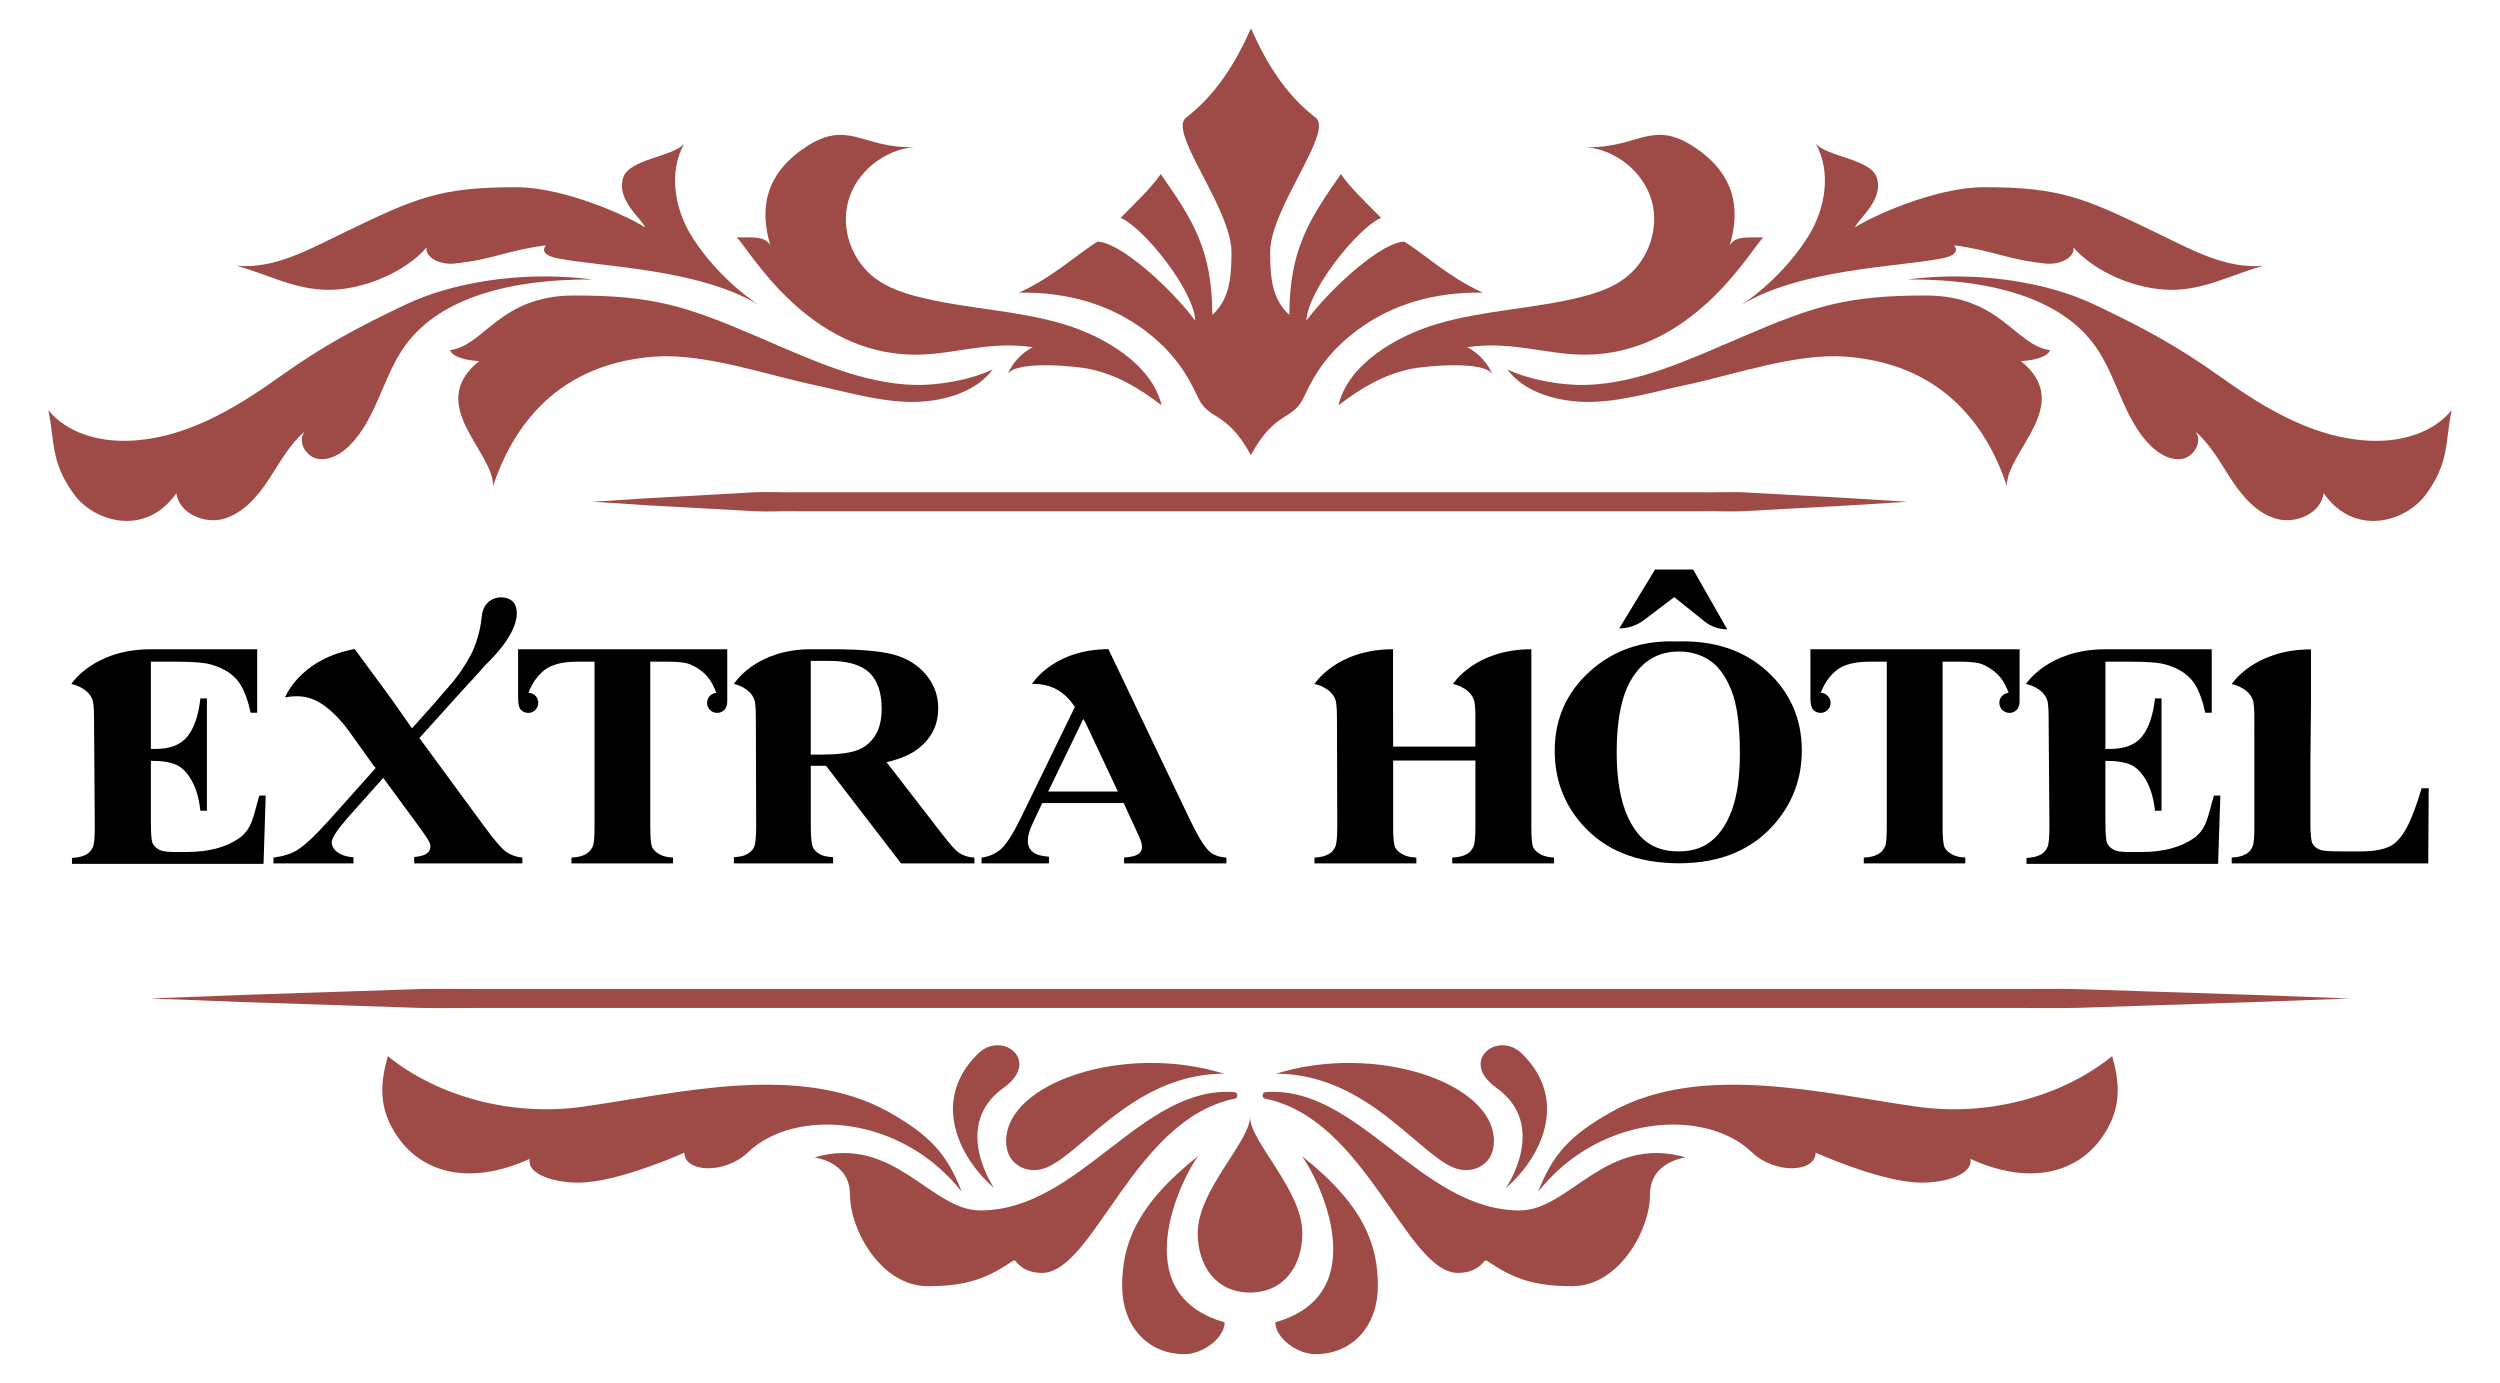
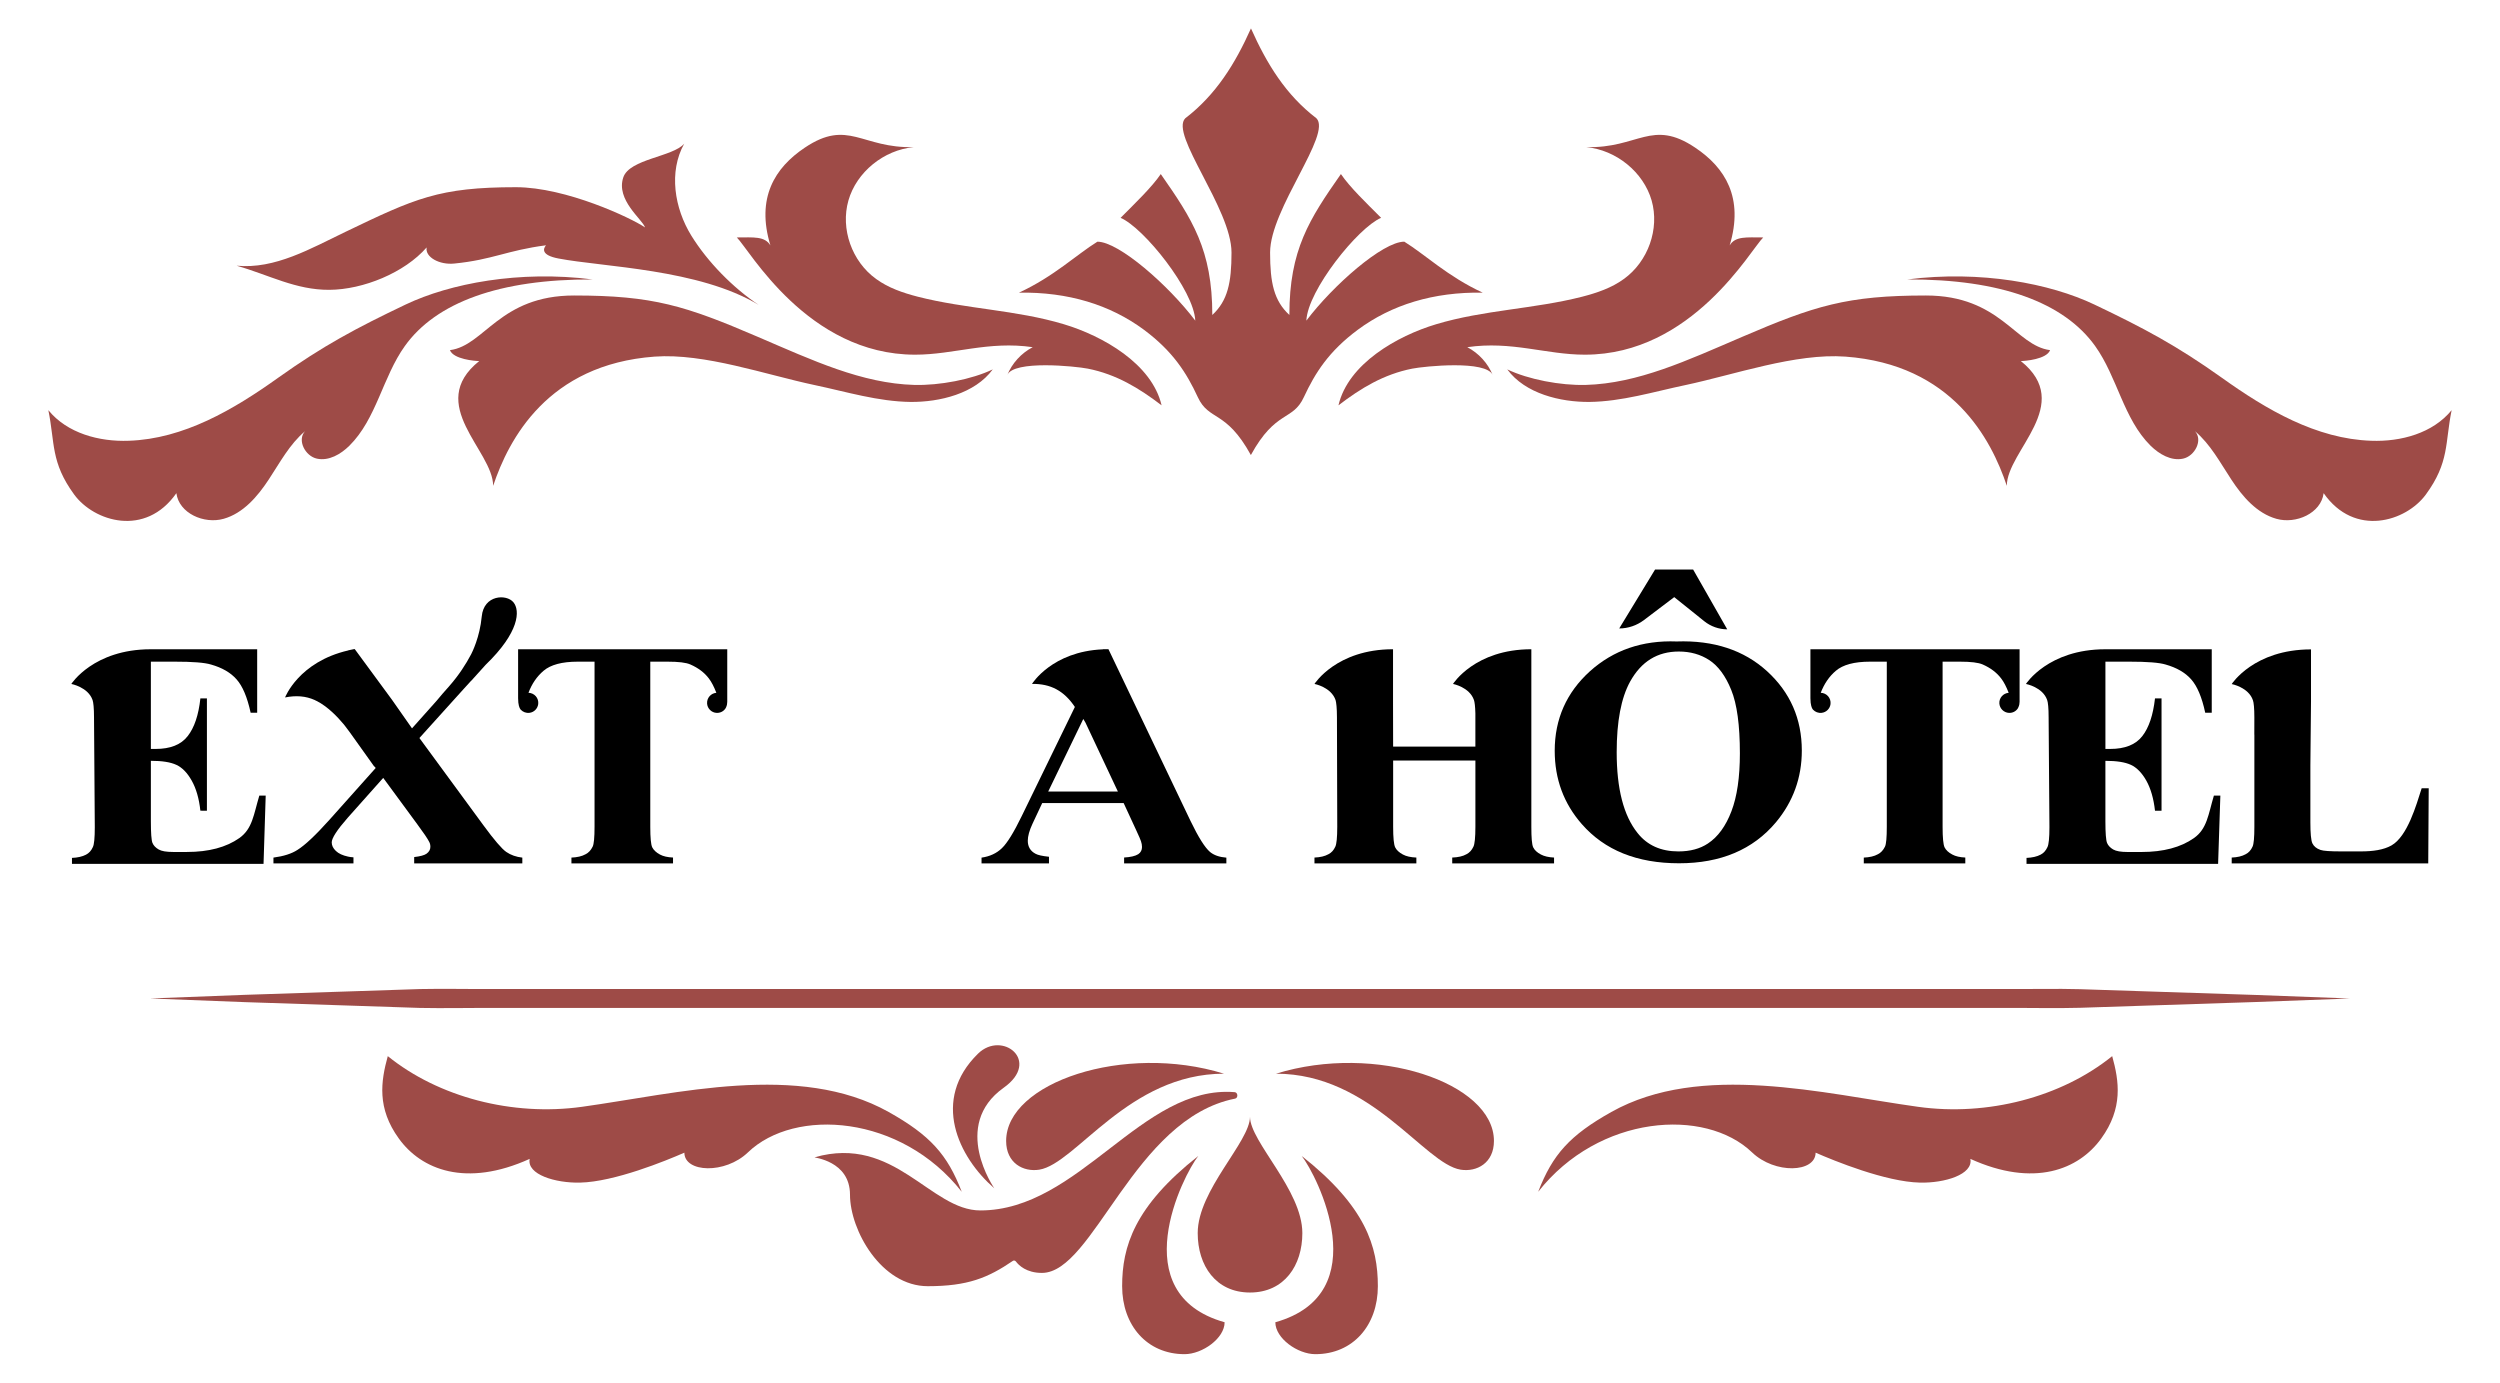
<svg xmlns="http://www.w3.org/2000/svg" version="1.1" id="Calque_1" x="0px" y="0px" width="132px" height="73px" viewBox="0 0 132 73" enable-background="new 0 0 132 73" xml:space="preserve">
  <path d="M14.029,42.007l-0.114,3.604H3.8v-0.314c0.301-0.012,0.549-0.07,0.741-0.17c0.157-0.08,0.279-0.213,0.362-0.401  c0.068-0.134,0.102-0.484,0.102-1.054l-0.041-5.796c0-0.492-0.034-0.794-0.075-0.911c-0.237-0.687-1.123-0.852-1.123-0.852  s1.168-1.832,4.192-1.832h5.621v3.35h-0.345c-0.178-0.818-0.423-1.403-0.743-1.761c-0.315-0.358-0.766-0.618-1.347-0.782  c-0.339-0.104-0.976-0.152-1.907-0.152H7.966v4.608h0.246c0.781,0,1.345-0.222,1.697-0.676c0.353-0.449,0.576-1.112,0.671-1.992  h0.345v5.929H10.58c-0.071-0.649-0.224-1.175-0.458-1.589C9.89,40.804,9.62,40.525,9.31,40.384  c-0.309-0.144-0.756-0.213-1.344-0.213v3.193c0,0.621,0.028,1.004,0.084,1.143c0.059,0.139,0.167,0.251,0.324,0.343  c0.155,0.092,0.411,0.134,0.762,0.134h0.735c1.15,0,2.073-0.246,2.766-0.734c0.694-0.491,0.753-1.235,1.055-2.242H14.029z" />
  <path d="M27.579,45.282v0.305h-5.71v-0.334c0.323-0.037,0.537-0.097,0.647-0.174c0.14-0.1,0.208-0.221,0.208-0.366  c0-0.101-0.02-0.186-0.063-0.264c-0.086-0.171-0.295-0.479-0.635-0.938l-1.792-2.438l-1.875,2.105  c-0.563,0.642-0.844,1.076-0.844,1.3c0,0.163,0.073,0.313,0.218,0.451c0.146,0.141,0.361,0.238,0.642,0.299  c0.064,0.018,0.161,0.029,0.288,0.039v0.319h-4.225v-0.305c0.538-0.071,0.958-0.205,1.266-0.405  c0.407-0.254,0.969-0.785,1.695-1.595l2.437-2.73l-0.065-0.086l-0.007,0.014l-1.298-1.819c-0.129-0.171-0.212-0.282-0.234-0.311  l-0.029-0.038c-0.017-0.021-0.035-0.043-0.051-0.065c-0.33-0.396-0.845-0.933-1.419-1.229c-0.014-0.005-0.029-0.01-0.043-0.018  c-0.025-0.013-0.046-0.024-0.069-0.036c-0.002,0-0.003-0.001-0.004-0.002c-0.473-0.212-0.983-0.252-1.565-0.136  c0,0,0.712-1.876,3.339-2.483l0.003-0.007l0.025-0.004l0.256-0.054l0.055-0.005l1.963,2.671l0,0l1.061,1.514l1.298-1.455  c0.118-0.136,0.228-0.264,0.328-0.389l0.322-0.364c0.534-0.607,0.903-1.188,1.176-1.707c0.043-0.083,0.457-0.898,0.558-1.991  c0.107-1.151,1.31-1.195,1.674-0.75c0.361,0.438,0.312,1.583-1.465,3.298l-0.746,0.827c-0.022,0.02-0.034,0.031-0.034,0.031  c-0.119,0.127-0.249,0.271-0.391,0.429l-2.329,2.581l3.389,4.62c0.562,0.767,0.961,1.231,1.198,1.396  C26.971,45.147,27.254,45.246,27.579,45.282z" />
  <path d="M37.835,37.64c-0.265-0.012-0.487-0.23-0.501-0.497c-0.017-0.295,0.205-0.54,0.489-0.563  c-0.123-0.319-0.256-0.576-0.395-0.757c-0.237-0.313-0.561-0.555-0.972-0.737c-0.229-0.103-0.629-0.15-1.204-0.15h-0.917v8.717  c0,0.581,0.034,0.942,0.103,1.086c0.071,0.142,0.208,0.273,0.408,0.381c0.176,0.095,0.407,0.146,0.69,0.158v0.311h-5.364v-0.308  c0.304-0.013,0.554-0.068,0.747-0.177c0.157-0.078,0.28-0.211,0.372-0.398c0.068-0.133,0.101-0.484,0.101-1.053v-8.717h-0.889  c-0.828,0-1.432,0.163-1.806,0.483c-0.349,0.297-0.617,0.688-0.793,1.16c0.31,0.01,0.55,0.276,0.514,0.595  c-0.03,0.244-0.225,0.438-0.467,0.464c-0.179,0.02-0.338-0.047-0.45-0.161c-0.006-0.011-0.018-0.021-0.026-0.033  c-0.044-0.057-0.119-0.216-0.119-0.579V34.28h11.043v2.776c0,0.095-0.019,0.195-0.06,0.286c-0.009,0.021-0.022,0.045-0.037,0.068  C38.201,37.56,38.029,37.649,37.835,37.64z" />
-   <path d="M51.448,45.282v0.305h-3.872l-3.962-5.154h-0.805v3.17c0,0.612,0.039,0.998,0.122,1.154c0.083,0.16,0.224,0.286,0.43,0.382  c0.132,0.062,0.342,0.102,0.628,0.123v0.325h-5.239v-0.326c0.287-0.022,0.495-0.063,0.626-0.127  c0.203-0.098,0.346-0.224,0.426-0.381c0.083-0.152,0.124-0.538,0.124-1.15l-0.017-5.728c0-0.492-0.033-0.794-0.073-0.911  c-0.229-0.687-1.087-0.852-1.087-0.852s1.131-1.832,4.061-1.832h1.124c1.485,0,2.574,0.097,3.264,0.285  c0.688,0.191,1.251,0.536,1.687,1.048c0.434,0.511,0.653,1.105,0.653,1.789c0,0.835-0.329,1.524-0.981,2.069  c-0.414,0.344-0.998,0.602-1.747,0.771l2.954,3.824c0.388,0.497,0.662,0.807,0.825,0.93C50.834,45.167,51.119,45.264,51.448,45.282z   M46.552,37.421c0-0.865-0.222-1.502-0.659-1.912c-0.438-0.41-1.141-0.615-2.117-0.615h-0.968v4.949h0.514  c0.842,0,1.469-0.07,1.887-0.212c0.417-0.144,0.745-0.397,0.983-0.77C46.432,38.496,46.552,38.014,46.552,37.421z" />
  <path d="M64.752,45.284v0.303h-5.399v-0.31c0.342-0.02,0.593-0.077,0.75-0.178c0.13-0.089,0.195-0.216,0.195-0.377  c0-0.104-0.018-0.2-0.055-0.308c-0.01-0.049-0.102-0.256-0.27-0.62l-0.644-1.392h-4.3l-0.512,1.09c-0.167,0.357-0.25,0.659-0.25,0.9  c0,0.311,0.136,0.545,0.412,0.688c0.116,0.066,0.352,0.119,0.707,0.157v0.349h-3.561v-0.303c0.438-0.063,0.796-0.229,1.076-0.5  c0.283-0.272,0.63-0.837,1.043-1.688l2.809-5.768c-0.573-0.856-1.281-1.231-2.263-1.217c0,0,1.05-1.713,3.745-1.826l0.003-0.006  h0.288l4.331,9.063c0.418,0.868,0.764,1.415,1.033,1.643C64.094,45.153,64.38,45.255,64.752,45.284z M59.024,41.793l-1.711-3.638  c-0.037-0.063-0.074-0.129-0.115-0.194l-1.853,3.832H59.024z" />
  <path d="M82.054,45.279v0.308h-5.377v-0.308c0.309-0.012,0.564-0.067,0.753-0.176c0.157-0.079,0.28-0.212,0.367-0.399  c0.066-0.133,0.104-0.483,0.104-1.051v-3.496h-4.343v3.496c0,0.579,0.037,0.94,0.106,1.084c0.069,0.143,0.205,0.273,0.408,0.381  c0.179,0.098,0.418,0.149,0.712,0.161v0.308h-5.38v-0.308c0.304-0.013,0.546-0.068,0.737-0.176c0.159-0.079,0.279-0.212,0.364-0.399  c0.065-0.133,0.102-0.483,0.102-1.051l-0.016-5.778c0-0.492-0.036-0.794-0.073-0.911c-0.236-0.687-1.113-0.852-1.113-0.852  s1.154-1.832,4.147-1.832v2.748l0.005,2.393H77.9v-1.76c-0.01-0.368-0.04-0.594-0.074-0.697c-0.235-0.687-1.107-0.852-1.107-0.852  s1.15-1.832,4.136-1.832v9.373c0,0.579,0.03,0.942,0.097,1.084c0.067,0.143,0.201,0.273,0.408,0.381  C81.54,45.213,81.769,45.265,82.054,45.279z" />
  <path d="M95.136,39.632c0,1.432-0.459,2.696-1.367,3.785c-1.211,1.443-2.919,2.164-5.119,2.164c-2.213,0-3.924-0.689-5.129-2.067  c-0.955-1.088-1.432-2.381-1.432-3.873c0-1.675,0.621-3.075,1.858-4.197c1.242-1.116,2.771-1.644,4.58-1.575  c1.961-0.068,3.552,0.458,4.775,1.572C94.525,36.558,95.136,37.957,95.136,39.632z M91.866,39.782c0-1.494-0.153-2.612-0.457-3.354  c-0.299-0.741-0.687-1.262-1.154-1.571c-0.467-0.306-1.006-0.456-1.614-0.456c-1.128,0-1.98,0.525-2.569,1.584  c-0.477,0.864-0.711,2.11-0.711,3.73c0,1.929,0.364,3.353,1.105,4.272c0.511,0.646,1.233,0.968,2.154,0.968  c0.623,0,1.14-0.14,1.558-0.418c0.534-0.352,0.944-0.922,1.242-1.703C91.717,42.058,91.866,41.04,91.866,39.782z M85.495,33.182  l1.892-3.11h2.011l1.8,3.157c-0.439,0-0.87-0.153-1.215-0.43l-1.583-1.271l-1.596,1.209C86.426,33.024,85.967,33.182,85.495,33.182z  " />
  <path d="M106.071,37.64c-0.266-0.012-0.488-0.23-0.505-0.497c-0.019-0.295,0.205-0.54,0.492-0.563  c-0.123-0.319-0.256-0.576-0.396-0.757c-0.238-0.313-0.561-0.555-0.971-0.737c-0.231-0.103-0.633-0.15-1.205-0.15h-0.917v8.717  c0,0.581,0.036,0.942,0.104,1.086c0.068,0.142,0.205,0.273,0.41,0.381c0.174,0.095,0.403,0.146,0.685,0.158v0.311h-5.36v-0.308  c0.301-0.013,0.552-0.068,0.744-0.177c0.158-0.078,0.281-0.211,0.373-0.398c0.067-0.133,0.098-0.484,0.098-1.053v-8.717h-0.889  c-0.83,0-1.43,0.163-1.803,0.483c-0.351,0.297-0.615,0.688-0.796,1.16c0.312,0.01,0.551,0.276,0.517,0.595  c-0.03,0.244-0.225,0.438-0.47,0.464c-0.176,0.02-0.339-0.047-0.447-0.161c-0.009-0.011-0.02-0.021-0.028-0.033  c-0.041-0.057-0.117-0.216-0.117-0.579V34.28h11.044v2.776c0,0.095-0.019,0.195-0.063,0.286c-0.006,0.021-0.019,0.045-0.034,0.068  C106.435,37.56,106.265,37.649,106.071,37.64z" />
  <path d="M117.235,42.007l-0.119,3.604H107v-0.314c0.306-0.012,0.551-0.07,0.742-0.17c0.159-0.08,0.278-0.213,0.364-0.401  c0.066-0.134,0.104-0.484,0.104-1.054l-0.043-5.796c0-0.492-0.032-0.794-0.076-0.911c-0.234-0.687-1.121-0.852-1.121-0.852  s1.17-1.832,4.189-1.832h5.621v3.35h-0.345c-0.173-0.818-0.423-1.403-0.74-1.761c-0.316-0.358-0.769-0.618-1.347-0.782  c-0.34-0.104-0.977-0.152-1.907-0.152h-1.275v4.608h0.249c0.778,0,1.346-0.222,1.698-0.676c0.351-0.449,0.571-1.112,0.671-1.992  h0.345v5.929h-0.345c-0.073-0.649-0.227-1.175-0.459-1.589c-0.233-0.411-0.505-0.689-0.811-0.831  c-0.312-0.144-0.757-0.213-1.349-0.213v3.193c0,0.621,0.031,1.004,0.088,1.143s0.168,0.251,0.321,0.343  c0.159,0.092,0.411,0.134,0.764,0.134h0.734c1.154,0,2.074-0.246,2.768-0.734c0.695-0.491,0.754-1.235,1.053-2.242H117.235z" />
  <path d="M128.236,41.621l-0.025,3.966h-10.377v-0.308c0.298-0.013,0.546-0.068,0.737-0.176c0.159-0.079,0.278-0.212,0.363-0.399  c0.065-0.133,0.097-0.483,0.097-1.051v-4.861h-0.003l0.002-0.91c0-0.491-0.032-0.794-0.076-0.91c-0.233-0.687-1.12-0.853-1.12-0.853  s1.168-1.831,4.187-1.831v2.748l-0.033,3.389v2.997c0,0.574,0.033,0.946,0.106,1.106c0.073,0.153,0.215,0.276,0.427,0.348  c0.151,0.054,0.521,0.078,1.098,0.078h1.022c0.654,0,1.209-0.078,1.63-0.316c0.848-0.487,1.308-2.129,1.593-3.017H128.236z" />
  <g>
    <g>
      <g>
        <path fill="#9E4B47" d="M75.831,17.119c2.506-0.754,5.175-0.804,7.708-1.453c0.777-0.2,1.555-0.464,2.199-0.935     c1.282-0.922,1.896-2.647,1.468-4.146c-0.43-1.496-1.867-2.668-3.455-2.817c2.75,0.075,3.466-1.512,5.754,0.027     c1.583,1.058,2.583,2.648,1.821,5.163c0.298-0.498,0.89-0.421,1.773-0.421c-0.662,0.639-3.741,6.19-9.417,6.19     c-2.055,0-3.866-0.738-6.209-0.396c0.606,0.318,1.092,0.851,1.344,1.476c-0.326-0.806-3.61-0.469-4.25-0.343     c-1.506,0.298-2.715,1.031-3.896,1.938C71.18,19.206,73.774,17.735,75.831,17.119z" />
        <path fill="#9E4B47" d="M91.977,17.79c3.835-1.646,5.54-2.188,9.712-2.188c3.933,0,4.723,2.65,6.556,2.885     c-0.181,0.482-1.323,0.576-1.545,0.576c2.858,2.295-0.74,4.731-0.74,6.589c-0.822-2.464-2.878-6.407-8.521-6.823     c-2.631-0.193-5.875,0.958-8.455,1.504c-1.684,0.354-3.346,0.869-5.064,0.889c-1.521,0.012-3.392-0.432-4.336-1.719     c1.114,0.535,2.815,0.855,4.139,0.821C86.49,20.247,89.084,19.031,91.977,17.79z" />
        <path fill="#9E4B47" d="M74.147,12.76c-1.141,0-3.77,2.313-5.171,4.169c0.065-1.594,2.723-4.908,3.947-5.428     c-0.78-0.78-1.655-1.62-2.123-2.311c-1.667,2.385-2.721,3.997-2.721,7.44c-0.815-0.751-1.018-1.698-1.018-3.297     c0-2.313,3.283-6.25,2.444-7.09C67.884,5.007,66.882,3.36,66.051,1.5c-0.832,1.86-1.85,3.507-3.467,4.744     c-0.842,0.84,2.44,4.777,2.44,7.09c0,1.599-0.204,2.546-1.014,3.297c0-3.443-1.056-5.056-2.721-7.44     c-0.468,0.69-1.345,1.53-2.122,2.311c1.224,0.52,3.879,3.834,3.944,5.428c-1.401-1.855-4.031-4.169-5.168-4.169     c-1.086,0.669-2.299,1.843-4.142,2.691c2.592-0.043,4.811,0.637,6.598,1.959c1.53,1.14,2.25,2.274,2.844,3.556     c0.593,1.282,1.483,0.657,2.803,3.059c1.316-2.401,2.208-1.776,2.799-3.059c0.596-1.281,1.313-2.416,2.847-3.556     c1.787-1.322,4.001-2.002,6.595-1.959C76.444,14.603,75.232,13.429,74.147,12.76z" />
        <path fill="#9E4B47" d="M110.577,16.077c2.621,1.247,4.364,2.18,6.727,3.862c2.36,1.688,4.995,3.237,7.896,3.333     c1.569,0.06,3.254-0.398,4.246-1.615c-0.354,1.733-0.11,2.745-1.362,4.455c-1.045,1.426-3.757,2.275-5.396-0.073     c-0.135,1.063-1.46,1.646-2.494,1.354c-1.034-0.292-1.788-1.168-2.376-2.066c-0.59-0.893-1.103-1.87-1.925-2.561     c0.435,0.469-0.005,1.319-0.63,1.451c-0.624,0.134-1.252-0.233-1.709-0.68c-1.438-1.423-1.755-3.625-2.932-5.268     c-1.64-2.294-4.986-3.536-9.918-3.514C104.585,14.261,108.244,14.967,110.577,16.077z" />
-         <path fill="#9E4B47" d="M95.497,12.443c0.892-1.45,1.206-3.372,0.375-4.858c0.594,0.699,2.89,0.802,3.219,1.781     c0.4,1.191-1.004,2.209-1.148,2.642c0.719-0.493,4.167-2.124,6.819-2.124c4.065,0,5.323,0.593,8.987,2.352     c1.839,0.881,3.729,1.988,5.756,1.793c-1.712,0.486-3.119,1.286-4.896,1.274c-1.78-0.011-3.965-0.899-5.135-2.238     c0.093,0.516-0.681,0.928-1.456,0.851c-2.021-0.2-2.772-0.695-4.847-0.965c0.156,0.184,0.259,0.522-0.654,0.697     c-2.344,0.452-7.437,0.547-10.574,2.452C93.296,15.198,94.633,13.842,95.497,12.443z" />
        <path fill="#9E4B47" d="M56.17,17.119c-2.503-0.754-5.179-0.804-7.711-1.453c-0.777-0.2-1.551-0.464-2.198-0.935     c-1.283-0.922-1.892-2.647-1.464-4.146c0.426-1.496,1.864-2.668,3.452-2.817c-2.749,0.075-3.462-1.512-5.753,0.027     c-1.582,1.058-2.584,2.648-1.818,5.163c-0.301-0.498-0.892-0.421-1.774-0.421c0.659,0.639,3.737,6.19,9.413,6.19     c2.054,0,3.867-0.738,6.211-0.396c-0.61,0.318-1.092,0.851-1.346,1.476c0.326-0.806,3.61-0.469,4.253-0.343     c1.507,0.298,2.711,1.031,3.897,1.938C60.821,19.206,58.224,17.735,56.17,17.119z" />
        <path fill="#9E4B47" d="M40.024,17.79c-3.835-1.646-5.539-2.188-9.712-2.188c-3.937,0-4.724,2.65-6.555,2.885     c0.182,0.482,1.321,0.576,1.546,0.576c-2.861,2.295,0.735,4.731,0.735,6.589c0.822-2.464,2.884-6.407,8.525-6.823     c2.633-0.193,5.874,0.958,8.457,1.504c1.679,0.354,3.344,0.869,5.062,0.889c1.523,0.012,3.392-0.432,4.336-1.719     c-1.113,0.535-2.814,0.855-4.138,0.821C45.509,20.247,42.914,19.031,40.024,17.79z" />
        <path fill="#9E4B47" d="M21.422,16.077c-2.616,1.247-4.364,2.18-6.725,3.862c-2.362,1.688-4.999,3.237-7.897,3.333     c-1.568,0.06-3.256-0.398-4.247-1.615c0.354,1.733,0.114,2.745,1.364,4.455c1.045,1.426,3.757,2.275,5.396-0.073     c0.136,1.063,1.461,1.646,2.494,1.354c1.032-0.292,1.785-1.168,2.377-2.066c0.591-0.893,1.103-1.87,1.924-2.561     c-0.434,0.469,0.005,1.319,0.629,1.451c0.626,0.134,1.254-0.233,1.708-0.68c1.437-1.423,1.756-3.625,2.932-5.268     c1.641-2.294,4.987-3.536,9.915-3.514C27.418,14.261,23.757,14.967,21.422,16.077z" />
        <path fill="#9E4B47" d="M36.503,12.443c-0.895-1.45-1.205-3.372-0.376-4.858c-0.596,0.699-2.887,0.802-3.217,1.781     c-0.401,1.191,1.006,2.209,1.148,2.642c-0.72-0.493-4.168-2.124-6.819-2.124c-4.064,0-5.325,0.593-8.987,2.352     c-1.837,0.881-3.729,1.988-5.759,1.793c1.711,0.486,3.121,1.286,4.9,1.274c1.779-0.011,3.964-0.899,5.133-2.238     c-0.089,0.516,0.681,0.928,1.454,0.851c2.024-0.2,2.777-0.695,4.849-0.965c-0.157,0.184-0.261,0.522,0.654,0.697     c2.344,0.452,7.439,0.547,10.575,2.452C38.707,15.198,37.369,13.842,36.503,12.443z" />
      </g>
      <g>
        <g>
          <path fill="#9E4B47" d="M101.276,58.44c3.663,0.512,7.567-0.51,10.248-2.676c0.366,1.325,0.584,2.745-0.583,4.354      c-1.185,1.638-3.542,2.597-6.905,1.071c0.156,0.83-1.369,1.284-2.662,1.253c-1.803-0.037-4.537-1.154-5.509-1.581      c-0.006,1.056-2.147,1.145-3.358-0.016c-2.47-2.373-8.082-1.998-11.291,2.082c0.76-1.975,1.676-2.987,3.864-4.215      C89.808,56.065,96.257,57.744,101.276,58.44z" />
-           <path fill="#9E4B47" d="M66.789,58.008c-0.171-0.031-0.157-0.325,0.017-0.342c4.904-0.399,8.191,6.245,13.435,6.245      c2.633,0,4.524-4.006,8.742-2.808c0.09,0.028-1.863,0.165-1.863,1.979c0,1.874-1.649,4.829-4.107,4.829      c-2.103,0-3.169-0.436-4.498-1.341c-0.05-0.033-0.118-0.009-0.162,0.043c-0.14,0.189-0.544,0.597-1.37,0.597      C74.251,67.21,72.137,59.066,66.789,58.008z" />
-           <path fill="#9E4B47" d="M79.501,62.743c1.9-1.647,3.352-4.671,0.857-7.112c-1.268-1.242-3.349,0.384-1.354,1.801      C81.809,59.428,79.501,62.743,79.501,62.743z" />
          <path fill="#9E4B47" d="M67.373,56.691c5.266-1.632,11.507,0.474,11.507,3.551c0,1.17-0.91,1.65-1.757,1.517      C75.194,61.448,72.413,56.691,67.373,56.691z" />
        </g>
        <g>
          <path fill="#9E4B47" d="M30.725,58.44c-3.667,0.512-7.57-0.51-10.25-2.676c-0.364,1.325-0.583,2.745,0.586,4.354      c1.181,1.638,3.537,2.597,6.906,1.071c-0.162,0.83,1.369,1.284,2.661,1.253c1.801-0.037,4.535-1.154,5.506-1.581      c0.005,1.056,2.152,1.145,3.358-0.016c2.468-2.373,8.08-1.998,11.288,2.082c-0.759-1.975-1.672-2.987-3.861-4.215      C42.193,56.065,35.742,57.744,30.725,58.44z" />
          <path fill="#9E4B47" d="M65.21,58.008c0.171-0.031,0.157-0.325-0.016-0.342c-4.906-0.399-8.194,6.245-13.432,6.245      c-2.636,0-4.529-4.006-8.744-2.808c-0.094,0.028,1.862,0.165,1.862,1.979c0,1.874,1.652,4.829,4.108,4.829      c2.102,0,3.171-0.436,4.498-1.341c0.053-0.033,0.12-0.009,0.159,0.043c0.141,0.189,0.545,0.597,1.369,0.597      C57.745,67.21,59.864,59.066,65.21,58.008z" />
          <path fill="#9E4B47" d="M52.499,62.743c-1.897-1.647-3.354-4.671-0.857-7.112c1.271-1.242,3.348,0.384,1.353,1.801      C50.191,59.428,52.499,62.743,52.499,62.743z" />
          <path fill="#9E4B47" d="M64.627,56.691c-5.266-1.632-11.503,0.474-11.503,3.551c0,1.17,0.906,1.65,1.75,1.517      C56.807,61.448,59.587,56.691,64.627,56.691z" />
        </g>
        <g>
          <g>
            <g>
              <path fill="#9E4B47" d="M69.452,71.5c1.982,0,3.299-1.516,3.299-3.591c0-2.08-0.634-4.206-4.022-6.875        c0.811,1.022,3.979,7.271-1.391,8.781C67.338,70.662,68.513,71.5,69.452,71.5z" />
            </g>
          </g>
          <g>
            <g>
              <path fill="#9E4B47" d="M62.544,71.5c-1.976,0-3.295-1.516-3.295-3.591c0-2.08,0.637-4.206,4.021-6.875        c-0.807,1.022-3.975,7.271,1.39,8.781C64.659,70.662,63.486,71.5,62.544,71.5z" />
            </g>
          </g>
          <g>
            <g>
              <path fill="#9E4B47" d="M66,68.245c-1.811,0-2.761-1.429-2.761-3.137c0-2.275,2.761-4.822,2.761-6.144        c0,1.321,2.764,3.868,2.764,6.144C68.764,66.816,67.812,68.245,66,68.245z" />
            </g>
          </g>
        </g>
      </g>
    </g>
    <g>
      <path fill="#9E4B47" d="M7.925,52.719c0,0,1.815-0.069,4.991-0.191c1.588-0.053,3.516-0.116,5.728-0.189    c1.106-0.037,2.283-0.076,3.523-0.117c1.24-0.026,2.545,0.005,3.906-0.002c10.889,0,25.407,0,39.926,0c14.518,0,29.037,0,39.925,0    c1.361,0.008,2.666-0.026,3.906,0.009c1.241,0.041,2.418,0.08,3.523,0.116c2.212,0.072,4.14,0.136,5.729,0.188    c3.176,0.119,4.99,0.187,4.99,0.187s-1.814,0.067-4.99,0.187c-1.589,0.053-3.517,0.116-5.729,0.188    c-1.105,0.036-2.282,0.075-3.523,0.116c-1.24,0.035-2.545,0.001-3.906,0.009c-10.889,0-25.407,0-39.925,0    c-14.519,0-29.037,0-39.926,0c-1.361-0.007-2.666,0.024-3.906-0.002c-1.241-0.041-2.417-0.08-3.523-0.117    c-2.212-0.073-4.14-0.137-5.728-0.189C9.74,52.788,7.925,52.719,7.925,52.719z" />
    </g>
    <g>
-       <path fill="#9E4B47" d="M31.293,26.492c0,0,1.084-0.069,2.982-0.191c0.949-0.053,2.101-0.116,3.423-0.189    c0.661-0.037,1.364-0.076,2.106-0.117c0.741-0.038,1.521,0.012,2.334-0.002c6.507,0,15.184,0,23.859,0c8.677,0,17.353,0,23.859,0    c0.813,0.016,1.594-0.038,2.335,0.009c0.741,0.041,1.444,0.08,2.105,0.116c1.321,0.072,2.474,0.136,3.423,0.188    c1.897,0.119,2.982,0.187,2.982,0.187s-1.085,0.067-2.982,0.187c-0.949,0.053-2.102,0.116-3.423,0.188    c-0.661,0.036-1.364,0.075-2.105,0.116c-0.741,0.047-1.521-0.007-2.335,0.009c-6.507,0-15.183,0-23.859,0    c-8.676,0-17.352,0-23.859,0c-0.813-0.014-1.593,0.036-2.334-0.002c-0.742-0.041-1.445-0.08-2.106-0.117    c-1.322-0.073-2.474-0.137-3.423-0.189C32.378,26.562,31.293,26.492,31.293,26.492z" />
-     </g>
+       </g>
  </g>
</svg>